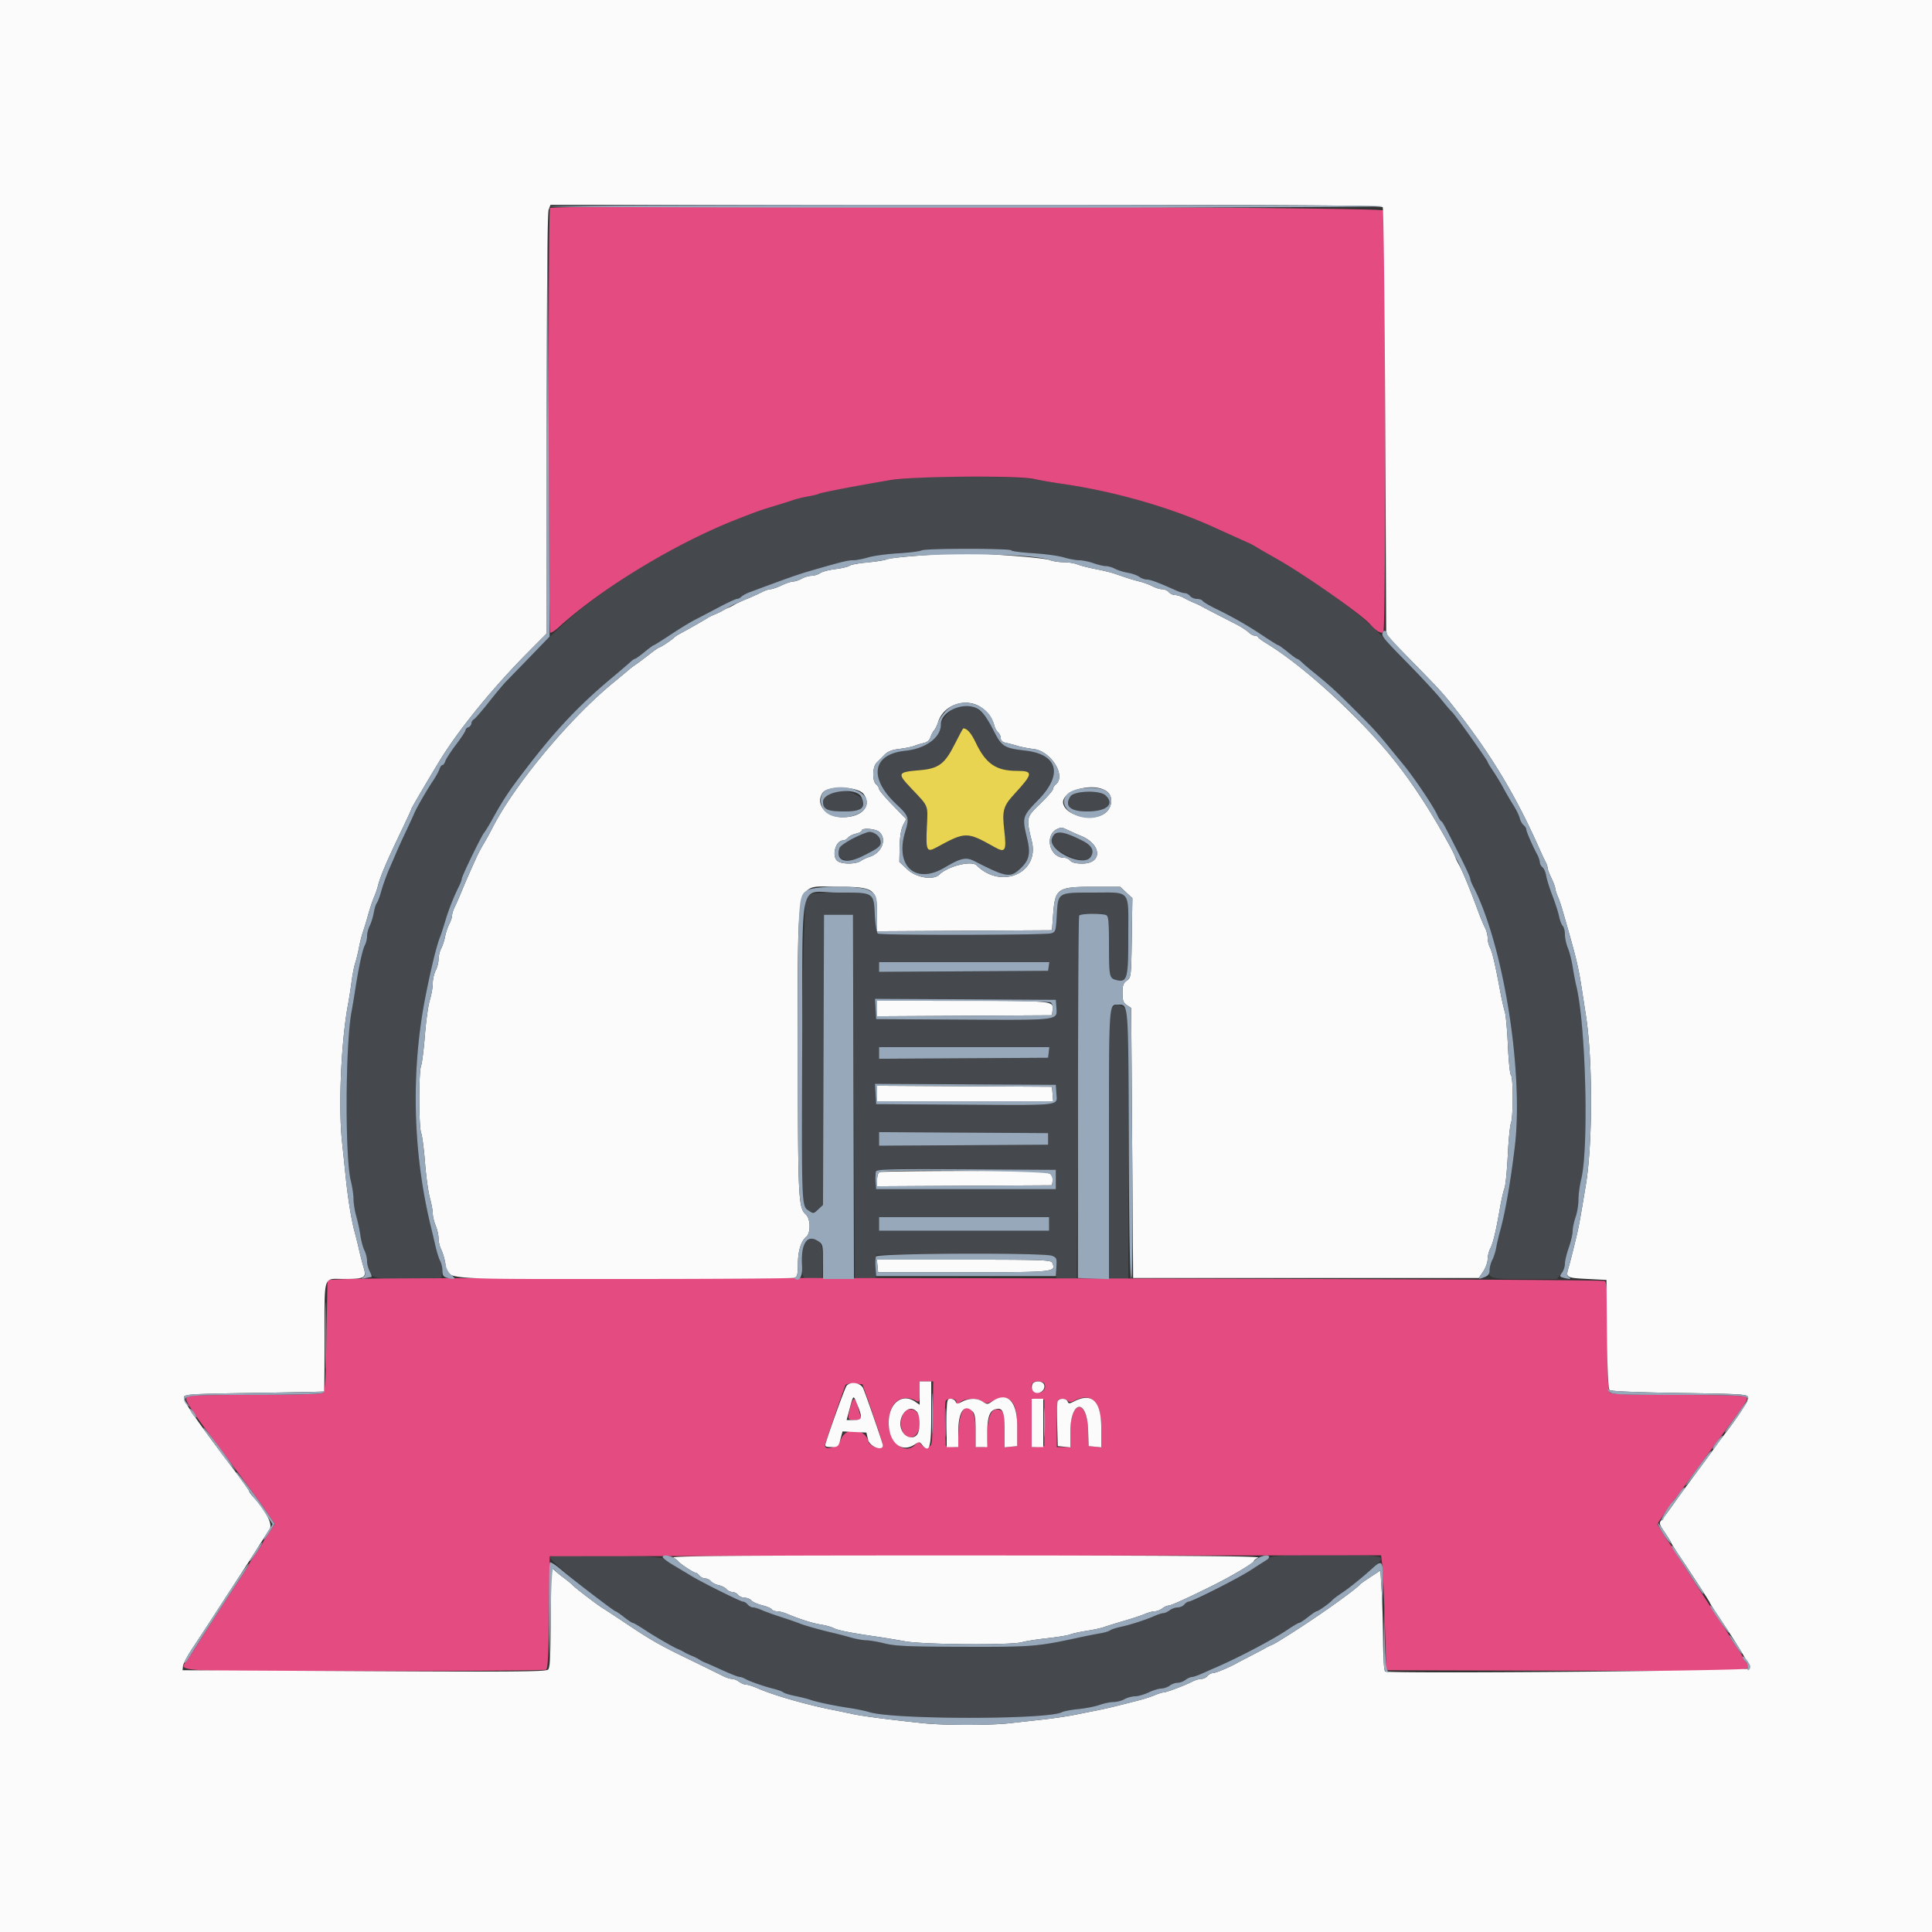
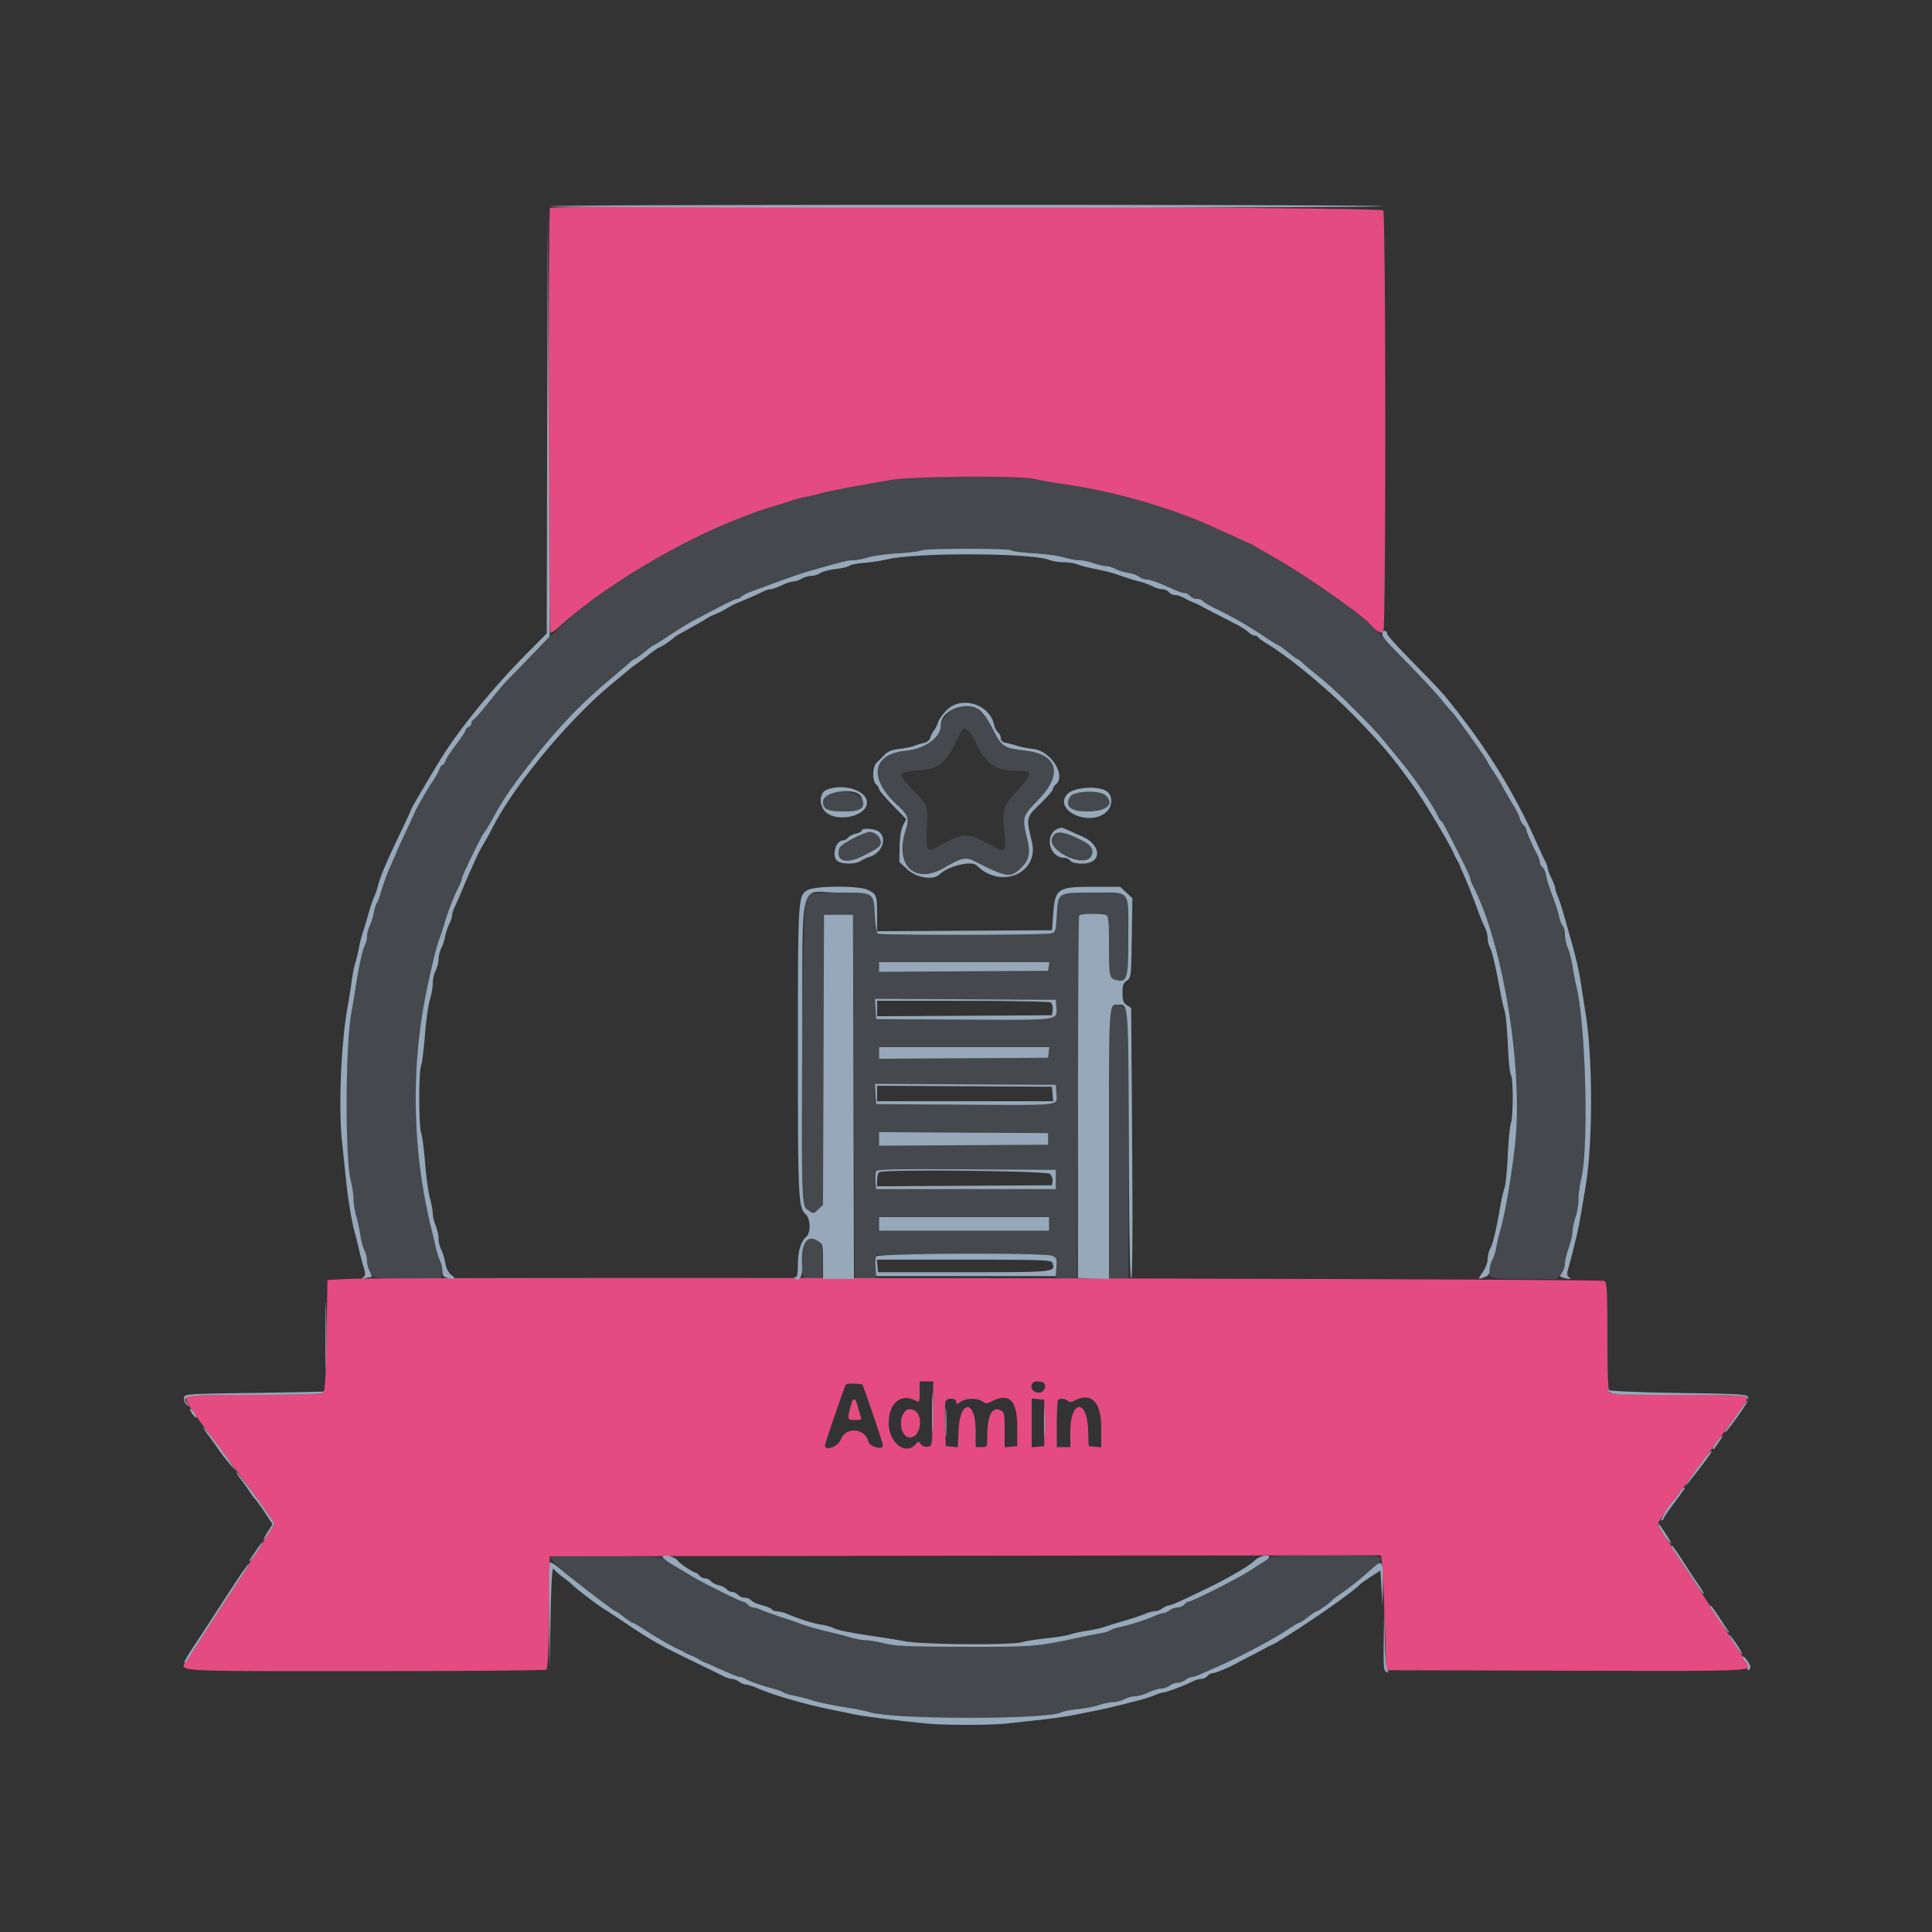
<svg xmlns="http://www.w3.org/2000/svg" data-bbox="0 0 400 400" viewBox="0 0 400 400" height="400" width="400" data-type="color">
  <rect x="0" y="0" width="400" height="400" fill="#333333" stroke="none" />
  <g>
    <path fill-rule="evenodd" fill="#45484c" d="M191.8 98.803c-3.08.146-7.49.573-9.8.949-5.071.826-12.027 2.217-12.476 2.495-.18.111-1.181.352-2.225.536-1.044.184-2.439.524-3.099.756-.66.232-2.46.801-4 1.264-2.759.83-3.443 1.074-7.8 2.782-11.043 4.33-22.285 10.812-32.172 18.551-4.755 3.722-14.832 13.936-19.172 19.433-1.316 1.667-2.632 3.175-2.925 3.351-.292.176-.531.581-.531.9 0 .319-.186.58-.413.58-.226 0-.528.302-.67.672-.142.369-1.11 1.798-2.152 3.175-1.043 1.377-2.013 2.874-2.157 3.328-.144.454-.418.825-.608.825s-.466.377-.612.838c-.146.46-.768 1.585-1.383 2.5-1.231 1.832-3.47 5.721-3.835 6.662-.128.33-.873 1.95-1.654 3.6-.782 1.65-1.685 3.63-2.009 4.4-.323.77-.907 2.12-1.298 3-.769 1.733-1.439 3.598-2.083 5.8-.225.77-.554 1.58-.732 1.8-.177.22-.453 1.12-.612 2-.159.88-.535 2.086-.835 2.68-.301.594-.547 1.551-.547 2.126 0 .576-.209 1.438-.466 1.916-.481.9-1.274 4.556-1.968 9.078-.219 1.43-.581 3.59-.804 4.8-1.258 6.828-1.346 30.043-.131 34.858.313 1.241.569 2.964.569 3.827s.258 2.457.573 3.542c.315 1.085.698 2.873.852 3.973.153 1.1.501 2.45.772 3 .271.55.592 1.779.714 2.731.41 3.21.658 3.303 8.459 3.178l6.83-.109.124-1.282c.068-.704-.098-1.694-.369-2.2-.271-.505-.72-1.908-.997-3.118s-.681-2.92-.897-3.8c-3.851-15.693-4.23-32.749-1.074-48.4 1.163-5.77 2.223-10.065 2.912-11.8.219-.55.719-2.08 1.112-3.4a45.86 45.86 0 0 1 2.827-7.132c.309-.623.562-1.309.562-1.525 0-.522 4.005-8.778 4.63-9.543.269-.33 1.003-1.525 1.63-2.656 5.592-10.085 14.897-21.119 24.746-29.344 1.712-1.43 3.446-2.915 3.854-3.3.407-.385.856-.7.999-.7.142 0 1.027-.63 1.967-1.4.94-.77 1.793-1.4 1.897-1.4.103 0 1.692-.995 3.531-2.212 1.838-1.216 4.063-2.578 4.944-3.026.881-.448 3.108-1.613 4.95-2.588 1.841-.976 3.56-1.774 3.82-1.774.259 0 .682-.21.939-.467.257-.257 1.058-.686 1.78-.954 9.483-3.516 9.965-3.681 14.513-4.979 4.838-1.381 5.767-1.6 6.774-1.6.606 0 2.031-.265 3.164-.589 4.403-1.258 27.692-2.402 29.66-1.456.441.212 2.645.497 4.898.633 2.254.137 4.954.508 6 .826 1.047.317 2.466.579 3.154.582.687.002 2.015.274 2.95.604.935.33 2.083.601 2.55.602.468.002 1.33.254 1.917.56.587.306 1.786.678 2.663.826.878.149 1.928.521 2.333.828.405.307 1.119.564 1.586.571.768.012 2.409.625 6.011 2.246.694.312 1.527.567 1.851.567.325 0 .815.27 1.089.6.274.33.915.6 1.425.6s1.044.187 1.185.416c.142.23 1.367.958 2.724 1.62 3.678 1.795 6.53 3.427 9.8 5.608 1.613 1.076 3.034 1.956 3.158 1.956.124 0 .994.63 1.934 1.4.94.77 1.813 1.4 1.941 1.4.128 0 .563.315.966.7.403.385 1.39 1.24 2.193 1.9l2.921 2.4c1.624 1.334 8.984 8.597 10.567 10.427.558.645 1.866 2.22 2.908 3.499a489.992 489.992 0 0 0 2.293 2.8c2.225 2.647 6.336 8.743 7.193 10.666.243.545.583 1.085.755 1.2.354.235.541.58 3.737 6.899 1.265 2.502 2.3 4.75 2.3 4.996 0 .247.265.958.589 1.581 6.269 12.041 10.495 38.422 8.64 53.932-.892 7.468-2.03 13.93-3.076 17.475-.304 1.031-.561 2.201-.571 2.6-.009.399-.293 1.445-.631 2.325-1.964 5.121-2.12 5 6.453 5h6.538l.829-1.054c.456-.58.829-1.531.829-2.114s.36-2.084.8-3.336c.44-1.252.8-2.798.8-3.436 0-.638.27-1.925.6-2.86.33-.935.6-2.563.6-3.618 0-1.055.257-2.967.572-4.25 1.589-6.48.952-31.871-1.001-39.932-.214-.88-.559-2.689-.767-4.02-.208-1.331-.654-3.081-.991-3.887-.337-.807-.613-2.067-.613-2.8 0-.733-.202-1.535-.448-1.781s-.59-1.137-.764-1.98c-.174-.843-.801-2.792-1.392-4.332-.592-1.54-1.167-3.379-1.278-4.086-.111-.707-.453-1.494-.76-1.749-.307-.255-.558-.728-.558-1.052 0-.324-.256-1.067-.569-1.651-1.001-1.869-2.231-4.701-2.231-5.139 0-.234-.252-.634-.561-.89-.308-.256-.675-.923-.816-1.483-.14-.559-.732-1.767-1.316-2.683a65.071 65.071 0 0 1-2.024-3.467 49.292 49.292 0 0 0-2.124-3.52c-.637-.946-1.159-1.803-1.159-1.904 0-.341-6.754-9.82-7.394-10.376-.253-.22-1.252-1.39-2.22-2.6-1.526-1.908-3.657-4.172-13.209-14.035-3.683-3.804-13.437-10.871-20.577-14.909-2.2-1.244-4.27-2.441-4.6-2.66-.33-.219-.96-.556-1.4-.75-.44-.193-2.06-.922-3.6-1.62l-4-1.81c-8.795-3.974-20.342-7.281-30.673-8.784-2.129-.31-4.829-.746-6-.968-2.809-.534-15.494-.794-22.527-.461m5.8 47.775c-1.074.587-2.8 2.704-2.8 3.435 0 2.677-3.142 4.995-7.358 5.427-6.837.7-7.666 5.591-1.873 11.052 2.63 2.479 2.73 2.794 1.835 5.744-2.142 7.063 2.116 10.949 8.12 7.409 3.41-2.011 4.471-2.251 6.154-1.392 6.669 3.402 7.465 3.535 9.558 1.594 1.855-1.72 2.174-3.119 1.423-6.23-1.069-4.429-1.023-4.585 2.315-8.016 5.112-5.252 4.068-9.381-2.574-10.178-4.612-.554-4.982-.793-6.807-4.392-2.346-4.627-4.984-6.096-7.993-4.453m2.593 4.475c.362.138 1.183 1.353 1.824 2.7 2.096 4.397 4.22 5.847 8.567 5.847 3.398 0 3.332.563-.563 4.789-2.323 2.519-2.57 3.423-2.086 7.611.479 4.141.205 4.626-1.935 3.429-5.869-3.285-6.046-3.285-12.124.026-2.003 1.09-2.204.671-1.984-4.125.221-4.825.471-4.198-3.246-8.13-2.967-3.138-2.868-3.344 1.803-3.741 3.838-.326 5.144-1.283 7.136-5.23.952-1.886 1.78-3.429 1.84-3.429.06 0 .406.114.768.253M171.1 164.432c-.97.565-.922 2.621.074 3.154 1.261.675 6.261.522 6.997-.215 2.352-2.351-3.735-4.882-7.071-2.939m50.512.468c-1.276 1.981-.033 3.1 3.446 3.1 4.082 0 5.818-1.521 3.811-3.338-1.227-1.11-6.499-.937-7.257.238m-42.012 7.414c-2.31.742-5.58 2.592-5.798 3.28-1.069 3.369 3.415 3.313 7.957-.099 1.482-1.114-.321-3.771-2.159-3.181m39.306.204c-2.306 1.029-1.443 2.933 2.095 4.623 3.76 1.796 6.364 1.01 5.014-1.513-.81-1.514-5.797-3.695-7.109-3.11m-51.93 12.85c-.777.568-1.496 59.333-.774 63.335.371 2.055 1.94 2.879 3.21 1.685l.983-.923.102-30.032.103-30.033h6l.2 37.6.2 37.6h4.317l.042-2.4.041-2.4 17.663-.104c20.459-.121 19.845-.208 19.683 2.805l-.113 2.099 2.084.121c1.145.066 2.125.066 2.176 0 .051-.067.186-17.041.3-37.721l.207-37.6 2.179-.124c4.217-.239 4.02-.554 4.027 6.432.007 6.443.087 6.834 1.468 7.183 2.313.584 2.526-.184 2.526-9.1 0-9.803.659-8.991-7.297-8.991-7.324 0-7.235-.055-7.503 4.65-.19 3.337-.251 3.531-1.2 3.794-1.352.374-35.282.421-35.848.05-.25-.164-.53-1.867-.632-3.849-.147-2.871-.326-3.66-.928-4.1-1.084-.793-12.126-.774-13.216.023m50.152 14.732-.128.9-17.5.104-17.5.104V199.2h35.256l-.128.9m1.594 8.574c.189 2.604.649 2.547-19.403 2.43L181.4 211l-.121-2.104-.121-2.104 18.721.104L218.6 207l.122 1.674m11.507-.045c-.56.559-.629 3.686-.629 28.4V264.8h4v-55.555l-.889-.622c-1.123-.787-1.692-.785-2.482.006m-13.102 9.271L217 219l-17.5.104-17.5.104V216.8h35.253l-.126 1.1m1.594 8.587c.161 2.495 1.397 2.355-19.521 2.224l-17.8-.111-.121-2.104-.121-2.104 18.721.104 18.721.104.121 1.887M217 235.8v1.2l-17.5.104-17.5.104v-2.816l17.5.104 17.5.104v1.2m1.6 8.4v2h-37.2l-.127-1.542c-.235-2.87-1.653-2.677 18.816-2.562l18.511.104v2m-1.4 9.2v1.4H182V252h35.2v1.4m-50.202 3.552c-.818.598-1.334 4.855-.831 6.859.239.951.407 1.022 2.146.91l1.887-.121.118-3.4c.148-4.245-1.114-5.861-3.32-4.248m-53.176 65.413c-.326.527 12.667 11.235 13.633 11.235.126 0 .912.54 1.745 1.2.833.66 1.651 1.2 1.816 1.2.166 0 1.22.609 2.343 1.353 2.22 1.472 6.082 3.707 7.041 4.075.33.126.87.397 1.2.602.33.204 1.05.551 1.6.771.55.219 1.27.58 1.6.801.33.222.87.503 1.2.626.33.123 1.14.471 1.8.773 3.175 1.456 4.994 2.199 5.383 2.199.236 0 .74.179 1.122.397.906.518 3.876 1.554 5.879 2.051.872.217 1.772.549 2 .738.229.189 1.316.521 2.416.739 1.1.218 2.54.581 3.2.807 1.45.497 4.682 1.172 8.2 1.712 1.43.22 3.224.595 3.987.835 4.962 1.559 36.843 1.574 39.858.019.415-.215 1.958-.508 3.429-.652 1.47-.145 3.428-.529 4.35-.854.922-.326 2.239-.598 2.926-.606.688-.008 1.7-.272 2.25-.586.55-.314 1.54-.584 2.2-.599.66-.016 1.92-.376 2.8-.801.88-.425 2.05-.785 2.6-.799.55-.015 1.349-.291 1.776-.614.428-.323 1.158-.587 1.624-.587.466 0 1.196-.264 1.624-.587.427-.323 1.019-.593 1.316-.6.296-.007 1.196-.307 2-.666a483.93 483.93 0 0 1 3.26-1.439c4.717-2.059 11.685-5.743 14.629-7.735 1.116-.755 2.17-1.373 2.343-1.373.172 0 .995-.54 1.828-1.2.833-.66 1.632-1.2 1.774-1.2.326 0 2.682-1.649 3.221-2.254.223-.25 1.354-1.11 2.515-1.91 1.16-.801 2.438-1.766 2.839-2.146.401-.379 1.657-1.476 2.79-2.438 3.414-2.895 3.553-2.852-9.155-2.852-10.369 0-11.298.057-12.3.759-4.358 3.054-15.08 8.841-16.38 8.841-.223 0-.63.27-.904.6-.274.33-.892.6-1.373.6s-1.223.264-1.651.587c-.427.323-1.019.593-1.316.6-.296.007-1.106.264-1.8.57-1.864.824-5.022 1.844-7.017 2.267-.967.205-1.957.53-2.2.722-.244.193-1.163.47-2.043.617-.88.147-2.77.521-4.2.83-8.94 1.933-9.676 1.993-24 1.961-11.396-.024-14.253-.144-16.4-.686-1.43-.361-3.164-.659-3.854-.662-.69-.003-2.13-.261-3.2-.574a78.007 78.007 0 0 0-3.746-.976c-2.445-.556-6.025-1.572-7-1.988-.44-.187-2.06-.746-3.6-1.242-1.54-.497-3.367-1.155-4.06-1.464-.694-.309-1.527-.562-1.851-.562-.325 0-.815-.27-1.089-.6-.274-.33-.724-.6-1-.6-1.148 0-12.465-6.14-16.284-8.835-1.19-.84-23.193-1.212-23.694-.4" data-color="1" />
    <path fill-rule="evenodd" fill="#e44b80" d="M113.867 43.067c-.391.39-.327 87.649.064 87.891.183.112.948-.358 1.7-1.046 8.872-8.107 24.129-17.371 36.769-22.327 4.357-1.708 5.041-1.952 7.8-2.782 1.54-.463 3.34-1.032 4-1.264.66-.232 2.055-.572 3.099-.756 1.044-.184 2.055-.431 2.245-.549.398-.246 8.679-1.832 14.856-2.845 4.989-.819 26.414-.974 29.722-.216 1.058.242 3.758.706 6 1.031 10.522 1.525 22.003 4.802 30.878 8.812l4 1.81c1.54.698 3.16 1.427 3.6 1.62.44.194 1.07.531 1.4.75.33.219 2.4 1.416 4.6 2.66 5.545 3.136 17.207 11.308 19.003 13.317 1.378 1.539 2.465 2.165 2.812 1.617.538-.851.51-86.21-.029-87.216-.42-.785-171.738-1.289-172.519-.507M72 264.8l-4.2.2-.2 11.515c-.168 9.649-.297 11.576-.8 11.894-.347.219-6.382.381-14.313.385-11.452.005-13.748.099-13.929.572-.242.631.954 2.463 6.106 9.35 7.446 9.954 9.214 12.36 10.697 14.556l1.533 2.272-1.247 1.848c-.686 1.016-1.247 1.931-1.247 2.032 0 .101-.63 1.081-1.4 2.176-.77 1.095-1.4 2.078-1.4 2.183 0 .106-.698 1.233-1.551 2.504-1.765 2.633-5.815 8.882-8.626 13.313-1.047 1.65-2.26 3.507-2.696 4.127-1.688 2.404-3.803 2.274 36.76 2.267 20.412-.003 37.329-.143 37.592-.311.35-.222.512-3.44.6-11.894l.121-11.589 86.071-.099 86.072-.099.242 2.099c.133 1.154.371 6.509.529 11.899l.286 9.8 37.312.102c40.216.11 38.965.172 37.137-1.848-.357-.395-.649-.84-.649-.99 0-.15-.63-1.169-1.4-2.264-.77-1.095-1.4-2.076-1.4-2.18 0-.103-.88-1.5-1.956-3.104-1.751-2.609-4.17-6.337-8.901-13.716-.847-1.32-1.681-2.58-1.854-2.8-.173-.22-.736-1.087-1.25-1.926l-.936-1.526 1.543-2.274c.849-1.251 1.642-2.364 1.764-2.474.121-.11 1.532-2 3.135-4.2a1166.16 1166.16 0 0 1 7.122-9.695c5.341-7.22 5.309-7.169 4.826-7.652-.32-.32-4.472-.453-14.093-.453-10.076 0-13.765-.125-14.12-.48-.35-.35-.48-3.474-.48-11.551 0-9.213-.098-11.152-.583-11.555-.59-.489-250.296-.886-260.217-.414m121.11 27.9c-.11 6.676-.113 6.7-1.042 6.832-.536.076-1.141-.152-1.421-.536-.446-.609-.536-.612-1.017-.032-2.081 2.508-5.63-.243-5.63-4.364 0-4.147 2.555-6.229 5.626-4.586.722.386.774.265.774-1.8V286h2.819l-.109 6.7m23.092-6.296c.555.897-.245 2.046-1.336 1.919-1.696-.196-1.802-2.323-.116-2.323.661 0 1.315.182 1.452.404m-36.513 3.396c1.614 4.56 3.111 9.125 3.111 9.489 0 .977-2.726.26-2.989-.787-.711-2.833-4.652-3.18-5.704-.502-.6 1.529-3.307 2.53-3.307 1.223 0-.288 2.842-8.64 4.201-12.346.127-.347.76-.482 1.873-.4l1.682.123 1.133 3.2m-3.642 1.577c-.637 2.534-.604 2.623.996 2.623 1.09 0 1.389-.14 1.222-.575-.121-.316-.418-1.306-.658-2.2-.565-2.098-1.004-2.055-1.56.152M198 290.223c0 .563.084.563.889 0 1.107-.776 3.506-.808 4.527-.061.661.484.922.484 1.857 0 3.639-1.882 5.327-.265 5.327 5.102v4.136l-1.3.125-1.3.126v-3.612c0-3.156-.097-3.663-.771-4.023-1.786-.956-2.823.983-2.827 5.284-.002 2.288-.008 2.3-1.202 2.3H202v-3.371c0-6.528-3.274-6.564-3.542-.039l-.142 3.454-1.258-.122-1.258-.122-.114-4.374c-.063-2.406-.024-4.611.087-4.9.292-.761 2.227-.677 2.227.097m18.2 4.377v4.8l-1.3.125-1.3.126v-10.102l1.3.126 1.3.125v4.8m4.877-4.563c.316.316.663.316 1.254 0 3.567-1.909 5.669.157 5.669 5.57v4.044l-1.3-.126-1.3-.125-.117-3.38c-.227-6.505-3.683-6.148-3.683.38v3.2h-2.8v-4.733c0-2.604.12-4.854.267-5 .41-.411 1.523-.317 2.01.17m-33.317 1.872c-1.953 1.291-1.443 5.691.66 5.691 2.366 0 2.875-5.035.58-5.737-.44-.135-.998-.114-1.24.046" data-color="2" />
-     <path fill-rule="evenodd" fill="#fbfbfb" d="M0 200v200h400V0H0v200M286.276 42.9c.178.275.414 20.318.524 44.54l.2 44.04 5.049 5.16c6.447 6.588 6.757 6.931 9.74 10.76 7.052 9.054 12.134 17.535 16.777 28 .586 1.32 1.238 2.713 1.45 3.095.211.382.39.922.398 1.2.007.278.361 1.225.786 2.105.425.88.779 1.819.786 2.086.008.268.262 1.078.565 1.8.527 1.256.8 2.151 2.589 8.514 1.282 4.557 1.745 6.608 2.3 10.2.289 1.87.694 4.48.9 5.8 1.434 9.177 1.425 26.496-.019 35.2-1.08 6.517-1.446 8.545-1.84 10.2-.753 3.168-1.309 5.36-1.753 6.914-.572 2.004-.485 2.054 4.003 2.286l3.869.2.106 11.186c.067 7.016.261 11.341.52 11.6.261.262 5.6.488 14.488.614 12.877.183 14.087.258 14.207.885.126.652-1.985 3.951-5.091 7.959-.787 1.015-1.7 2.252-2.03 2.75-.33.498-1.86 2.594-3.4 4.657-1.54 2.063-3.7 5.021-4.8 6.573-1.1 1.552-2.225 3.069-2.5 3.371-.686.751-.662.849.7 2.867.66.978 1.2 1.853 1.2 1.945 0 .093.696 1.209 1.547 2.48 3.495 5.225 6.453 9.775 6.453 9.927 0 .088.699 1.202 1.552 2.473 4.536 6.756 6.877 10.661 6.688 11.154-.193.502-73.974 1.115-75.44.626-.241-.081-.419-2.626-.449-6.4-.027-3.447-.162-8.122-.3-10.39l-.251-4.123-2 1.308c-1.1.72-2.09 1.415-2.2 1.545-.976 1.152-8.677 6.629-14.4 10.241-2.919 1.842-3.369 2.108-4 2.365-.33.135-.87.403-1.2.598-.33.194-1.68.909-3 1.589-1.32.68-2.67 1.387-3 1.571-1.579.88-4.351 2.029-4.895 2.029-.334 0-.831.27-1.105.6-.274.33-.853.6-1.287.6-.434 0-1.267.248-1.851.551-1.514.786-5.389 2.249-5.956 2.249-.263 0-1.07.249-1.792.554-.723.305-2.124.764-3.114 1.021-4.588 1.192-6.75 1.716-8.6 2.085-1.1.219-3.26.652-4.8.962-1.54.309-4.51.751-6.6.981l-7 .776c-4.084.456-13.402.455-17.8-.002-6.752-.702-12.667-1.468-14.614-1.892a238.485 238.485 0 0 0-3.986-.829c-5.653-1.116-12.376-3.045-15.711-4.506-.941-.413-2.021-.756-2.4-.763-.379-.007-1.038-.277-1.465-.6-.428-.323-1.088-.587-1.468-.587-.38 0-1.201-.262-1.824-.581-.622-.32-3.382-1.674-6.132-3.01-7.418-3.603-8.449-4.19-14.728-8.385-1.83-1.223-3.634-2.404-4.009-2.624-.993-.582-5.794-4.245-6.263-4.778-.22-.25-1.12-.987-2-1.638-.88-.651-1.819-1.454-2.087-1.784-.386-.475-.49 1.577-.5 9.871-.01 8.132-.131 10.59-.541 11-.434.434-7.29.493-38.1.329l-37.572-.2.091-.874c.05-.481.968-2.191 2.041-3.8a663.853 663.853 0 0 0 4.277-6.526c1.279-1.98 3.44-5.31 4.803-7.4a779.69 779.69 0 0 0 6.853-10.709c.591-.95-.85-3.734-3.358-6.487-.499-.548-.907-1.112-.907-1.253 0-.142-1.575-2.344-3.5-4.894-7.785-10.313-10.172-13.79-10.017-14.593.115-.599 1.535-.685 14.522-.877 7.917-.117 14.44-.252 14.495-.3.055-.048.1-5.022.1-11.054 0-13.367-.366-12.231 3.943-12.239 4.448-.008 4.794-.215 4.12-2.472a61.486 61.486 0 0 1-.911-3.522c-.219-.99-.644-2.7-.944-3.8-.635-2.321-1.355-6.722-1.8-11l-.812-7.8c-.753-7.237-.158-20.683 1.25-28.2.227-1.21.565-3.37.751-4.8.187-1.43.521-3.14.743-3.8.222-.66.575-2.1.783-3.2.209-1.1.571-2.54.803-3.2.233-.66.725-2.28 1.094-3.6.369-1.32.908-2.94 1.198-3.6.29-.66.64-1.65.778-2.2.535-2.137 1.705-4.912 4.759-11.288 1.235-2.579 2.245-4.778 2.245-4.887 0-.177 4.875-8.431 6.4-10.837 3.978-6.275 10.779-14.543 17.7-21.519l3.9-3.93V87.795c0-27.194.145-43.725.39-44.369l.39-1.026h85.986c68.35 0 86.053.103 86.31.5m-95.085 72.073c-3.855.257-7.258.621-7.562.809-.303.188-2.063.479-3.91.647-1.848.169-3.575.484-3.839.7-.264.217-1.56.526-2.88.686-1.32.161-2.755.539-3.189.839-.434.3-1.244.552-1.8.56-.556.008-1.461.272-2.011.586-.55.314-1.36.584-1.8.599-.44.016-1.52.376-2.4.801-.88.425-1.9.779-2.268.786-.367.008-1.177.282-1.8.609-.622.327-2.032.963-3.132 1.413-1.1.451-2.27.994-2.6 1.208-.33.214-.87.491-1.2.615-.33.125-.87.394-1.2.599-.33.204-1.05.551-1.6.771-.55.219-1.27.577-1.6.795-.636.421-3.801 2.225-5.554 3.166-.575.309-1.136.669-1.246.8-.35.417-2.757 2.038-3.027 2.038-.142 0-1.118.675-2.169 1.5s-2.314 1.77-2.806 2.1c-.493.33-1.099.784-1.347 1.009-.248.225-1.801 1.52-3.451 2.878-9.005 7.412-20.308 21.009-24.808 29.841a69.835 69.835 0 0 1-1.801 3.272c-.522.88-1.138 2.014-1.368 2.52-1.515 3.332-2.402 5.354-3.192 7.28-.497 1.21-1.157 2.71-1.467 3.332-.31.623-.565 1.433-.566 1.8-.002.368-.265 1.171-.586 1.785-.32.614-.704 1.767-.853 2.563-.15.795-.515 1.912-.813 2.483-.298.57-.543 1.577-.546 2.237-.003.66-.274 1.716-.602 2.346-.329.63-.598 1.816-.598 2.636 0 .82-.272 2.374-.605 3.454-.333 1.08-.792 4.361-1.02 7.29-.228 2.93-.586 5.776-.795 6.326-.507 1.334-.488 12.611.023 13.957.222.583.581 3.34.797 6.126.216 2.786.665 6.049.997 7.252.331 1.203.603 2.666.603 3.251 0 .586.27 1.711.6 2.5.33.79.6 1.991.6 2.669 0 .678.249 1.719.553 2.313.304.594.679 1.844.835 2.778.593 3.57-2.414 3.302 37.033 3.302 19.093 0 34.998-.109 35.346-.243.486-.186.633-.838.633-2.813 0-2.705.632-4.776 1.738-5.693.95-.788.888-3.722-.097-4.614-1.556-1.408-1.641-3.165-1.641-33.868 0-37.001-.737-33.969 8.252-33.969 7.509 0 8.133.437 8.142 5.704l.006 3.504 18.1-.104 18.1-.104.239-3.2c.412-5.501.849-5.8 8.48-5.8h5.396l1.266 1.182 1.265 1.182-.123 8.211c-.12 7.994-.147 8.228-1.023 8.841-.722.505-.9 1.011-.9 2.558 0 1.556.174 2.044.9 2.526l.9.597.2 27.952.2 27.951h71.568l.916-1.359c.504-.748.916-1.89.916-2.538 0-.649.25-1.657.556-2.241.583-1.115 1.144-3.468 2.016-8.462.289-1.65.702-3.45.919-4 .218-.55.519-3.575.671-6.723.152-3.148.447-6.175.657-6.726.494-1.3.496-9.475.003-9.971-.208-.209-.493-2.99-.632-6.18-.14-3.19-.432-6.34-.649-7-.217-.66-.643-2.55-.947-4.2-.986-5.352-1.65-8.183-2.127-9.074-.257-.48-.467-1.352-.467-1.938 0-.586-.248-1.542-.551-2.126-.303-.584-.95-2.142-1.437-3.462-1.795-4.864-3.251-8.366-4.073-9.8-.189-.33-.433-.825-.542-1.1-.477-1.209-.698-1.645-2.107-4.167-4.128-7.387-8.304-13.521-12.604-18.515-7.3-8.477-17.613-17.667-24.486-21.818-.88-.531-1.66-1.109-1.733-1.283-.074-.174-.389-.317-.7-.317-.312 0-.887-.315-1.279-.7-.391-.385-1.516-1.116-2.5-1.624-.983-.508-2.868-1.477-4.188-2.153-1.32-.676-2.67-1.385-3-1.577-.33-.191-1.05-.529-1.6-.75-.55-.221-1.478-.67-2.062-.999-.584-.328-1.417-.597-1.851-.597-.434 0-1.013-.27-1.287-.6-.274-.33-.881-.601-1.349-.602-.468-.002-1.379-.278-2.025-.615-.645-.337-1.815-.77-2.6-.962a42.33 42.33 0 0 1-2.826-.823l-2.6-.878c-.66-.222-2.37-.631-3.8-.908-1.43-.277-3.107-.709-3.726-.958-.619-.25-1.913-.454-2.874-.454-.961 0-2.255-.202-2.874-.449-.619-.247-4.726-.689-9.126-.982-9.112-.607-7.822-.608-17.009.004m12.848 32.269c.834.903 1.628 2.151 1.764 2.773.137.621.507 1.344.823 1.606.316.262.574.811.574 1.22 0 .491.374.819 1.1.965.605.122 1.672.402 2.371.623.699.221 2.192.511 3.318.644 3.594.426 6.796 5.514 4.611 7.327-.33.274-.6.714-.6.979 0 .264-1.185 1.625-2.634 3.024-2.927 2.826-2.937 2.872-1.732 7.819 1.593 6.541-6.363 9.996-11.414 4.957-1.07-1.067-5.925.127-7.749 1.905-1.239 1.21-4.767.643-6.586-1.059l-1.685-1.575.063-3.173c.041-2.038.296-3.624.713-4.431l.651-1.258-2.814-2.886c-1.547-1.588-2.813-3.093-2.813-3.345 0-.253-.27-.683-.6-.957-.85-.706-.785-3.644.1-4.498a96.873 96.873 0 0 0 1.638-1.638c.662-.681 1.567-1.037 3.085-1.215 1.181-.139 2.559-.419 3.062-.623a14.276 14.276 0 0 1 1.988-.599c.646-.138 1.183-.587 1.348-1.128.15-.494.501-1.169.779-1.499.278-.33.636-1.05.796-1.6 1.211-4.165 6.913-5.531 9.843-2.358m-25.227 17.175c1.752 2.46-.346 4.779-4.328 4.782-3.499.002-5.74-2.701-4.178-5.039 1.036-1.551 7.354-1.361 8.506.257m50.299-.594c1.421.995 1.236 3.37-.354 4.546-2.443 1.806-7.932.597-8.606-1.895-.72-2.66 6.077-4.671 8.96-2.651m-7.511 8.273c.77.359 1.67.756 2 .883 4.49 1.72 4.8 5.821.44 5.821-1.238 0-2.123-.217-2.44-.6-.274-.33-.822-.6-1.218-.6-3.261 0-4.247-5.081-1.182-6.094.696-.23.588-.256 2.4.59m-39.531.166c1.64 1.485.476 4.383-2.069 5.146-.55.165-1.355.546-1.789.846-.932.645-3.54.719-4.637.132-1.5-.803-.678-4.386 1.006-4.386.287 0 .737-.258.999-.574.262-.316 1.004-.69 1.649-.832.644-.142 1.172-.423 1.172-.626 0-.633 2.9-.401 3.669.294m-.469 36.542v1.604l18.1-.104 18.1-.104.132-1.157c.207-1.816.06-1.83-18.632-1.837l-17.7-.006v1.604m0 17.592V228h36.448l-.124-1.5-.124-1.5-18.1-.104-18.1-.104v1.604m.5 16.269c-.275.111-.5.819-.5 1.572v1.371l18.1-.104 18.1-.104.121-.85c.306-2.146.251-2.153-18.25-2.118-9.389.017-17.296.122-17.571.233m-.425 19.435.125 1.3h17.756c19.01 0 19.065-.006 18.32-1.946-.227-.592-1.958-.654-18.289-.654h-18.038l.126 1.3m8.725 26.323v2.422l-.889-.622c-2.714-1.901-5.511.289-5.511 4.316 0 4.189 2.708 6.402 5.468 4.468.748-.523.904-.523 1.338 0 1.656 1.995 1.994.941 1.994-6.207V286h-2.4v2.423m23.345-1.823c-.35.912.14 1.8.993 1.8.992 0 1.744-.922 1.426-1.749-.314-.818-2.111-.855-2.419-.051m-38.462.3c-.332.4-3.431 8.922-4.364 12-.175.576.042.7 1.219.7 1.334 0 1.461-.11 1.867-1.619l.436-1.618 2.466.118 2.466.119.353 1.5c.334 1.418 3.074 2.442 3.074 1.148 0-.342-3.175-9.534-4.058-11.748-.483-1.21-2.642-1.585-3.459-.6m2.084 3.6c1.268 3.131 1.213 3.5-.518 3.5h-1.565l.643-2.4c.749-2.797.752-2.799 1.44-1.1M196 294.6v5h2.4v-3.111c0-4.21 1.241-5.99 2.971-4.26.472.472.629 1.468.629 4v3.371h2.4v-2.774c0-3.27.441-4.658 1.596-5.025 1.58-.501 2.004.403 2.004 4.273v3.577l1.3-.126 1.3-.125v-4.135c0-5.294-2.102-7.29-5.311-5.042-.805.563-.973.563-1.778 0-1.118-.784-2.815-.797-4.292-.033-1.006.52-1.168.52-1.367 0-.125-.324-.593-.59-1.039-.59-.774 0-.813.241-.813 5m17.6 0v5h2.4v-10h-2.4v5m5.373-4.474c-.111.289-.15 2.494-.087 4.9L219 299.4l1.3.125 1.3.126v-3.137c0-6.661 3.452-7.124 3.683-.494l.117 3.38 1.3.125 1.3.126v-4.044c0-5.534-1.936-7.392-5.672-5.443-.919.48-1.103.479-1.287-.002-.273-.71-1.799-.737-2.068-.036m-29.202 2.103c.717.716.844 3.423.215 4.597-.596 1.114-2.228.988-3.028-.234-1.643-2.507.832-6.345 2.813-4.363M139.4 322.478c.44.249.894.593 1.009.764.31.461 3.174 2.358 3.56 2.358.183 0 .557.27.831.6.274.33.814.6 1.2.6s.917.258 1.179.574c.262.316.991.688 1.621.826s1.359.51 1.621.826c.262.316.793.574 1.179.574s.926.27 1.2.6c.274.33.904.6 1.4.6.496 0 1.11.25 1.363.556.254.305 1.255.755 2.225.999.971.245 1.876.625 2.012.845.136.22.614.4 1.063.4.449 0 1.383.238 2.077.53 2.621 1.102 5.322 1.956 7.06 2.231.99.157 2.16.483 2.6.723.806.442 3.643 1.005 8.8 1.748 1.54.222 4.24.666 6 .986 3.787.689 21.978.822 24.203.177.768-.223 3.107-.59 5.197-.815 2.09-.225 4.25-.582 4.8-.793.55-.212 2.08-.546 3.4-.742 1.32-.197 2.94-.551 3.6-.786.66-.236 2.55-.821 4.2-1.301 1.65-.479 3.567-1.115 4.26-1.414.694-.299 1.604-.544 2.024-.544.42 0 1.112-.264 1.54-.587.427-.323 1.024-.593 1.327-.6.549-.013 4.128-1.642 9.449-4.302 3.74-1.869 8.2-4.532 8.2-4.895 0-.162.405-.489.9-.728.651-.314-16.059-.438-60.5-.449-45.971-.011-61.199.099-60.6.439" data-color="3" />
    <path fill-rule="evenodd" fill="#96a8ba" d="M113.862 42.7c-.102.165 38.66.3 86.138.3 47.478 0 86.24-.135 86.138-.3-.242-.392-172.034-.392-172.276 0m-.566 44.769-.096 43.67-3.9 3.93c-6.921 6.976-13.722 15.244-17.7 21.519-1.525 2.406-6.4 10.66-6.4 10.837 0 .109-1.01 2.308-2.245 4.887-3.054 6.376-4.224 9.151-4.759 11.288-.138.55-.488 1.54-.778 2.2-.29.66-.829 2.28-1.198 3.6-.369 1.32-.861 2.94-1.094 3.6-.232.66-.594 2.1-.803 3.2-.208 1.1-.561 2.54-.783 3.2-.222.66-.556 2.37-.743 3.8-.186 1.43-.524 3.59-.751 4.8-1.408 7.517-2.003 20.963-1.25 28.2l.812 7.8c.445 4.278 1.165 8.679 1.8 11 .3 1.1.725 2.81.944 3.8.219.99.629 2.575.911 3.522.438 1.467.427 1.782-.075 2.134-.448.315-.35.359.412.184.55-.126 1.124-.232 1.276-.235.152-.003.018-.5-.297-1.105-.316-.605-.575-1.604-.577-2.22-.001-.616-.249-1.606-.55-2.2-.301-.594-.674-1.98-.827-3.08a34.306 34.306 0 0 0-.852-3.973c-.315-1.085-.573-2.679-.573-3.542s-.256-2.586-.569-3.827c-1.215-4.815-1.127-28.03.131-34.858.223-1.21.585-3.37.804-4.8.694-4.522 1.487-8.178 1.968-9.078.257-.478.466-1.34.466-1.916 0-.575.246-1.532.547-2.126.3-.594.676-1.8.835-2.68.159-.88.435-1.78.612-2 .178-.22.507-1.03.732-1.8.644-2.202 1.314-4.067 2.083-5.8.391-.88.975-2.23 1.298-3 .324-.77 1.227-2.75 2.009-4.4.781-1.65 1.526-3.27 1.654-3.6.365-.941 2.604-4.83 3.835-6.662.615-.915 1.237-2.04 1.383-2.5.146-.461.422-.838.612-.838s.464-.371.608-.825c.144-.454 1.146-1.993 2.227-3.421 1.081-1.428 1.965-2.772 1.965-2.988 0-.215.27-.495.6-.621.33-.127.6-.472.6-.768 0-.295.239-.681.531-.857.293-.176 1.651-1.737 3.018-3.468 1.367-1.732 3.029-3.712 3.693-4.4.663-.689 2.95-3.052 5.082-5.252l3.876-4-.204-44-.205-44-.095 43.669m77.504 26.49c-.33.185-2.523.454-4.872.599-2.35.145-5.14.527-6.2.849-1.061.321-2.452.586-3.093.589-1.063.004-1.987.221-6.835 1.604-4.548 1.298-5.03 1.463-14.513 4.979-.722.268-1.523.697-1.78.954-.257.257-.68.467-.939.467-.26 0-1.979.798-3.82 1.774-1.842.975-4.069 2.14-4.95 2.588-.881.448-3.106 1.81-4.944 3.026-1.839 1.217-3.428 2.212-3.531 2.212-.104 0-.957.63-1.897 1.4-.94.77-1.825 1.4-1.967 1.4-.143 0-.592.315-.999.7-.408.385-2.142 1.87-3.854 3.3-6.661 5.563-11.626 10.811-17.598 18.6-3.577 4.665-4.779 6.472-7.148 10.744-.627 1.131-1.361 2.326-1.63 2.656-.625.765-4.63 9.021-4.63 9.543 0 .216-.253.902-.562 1.525a45.86 45.86 0 0 0-2.827 7.132c-.393 1.32-.893 2.85-1.112 3.4-.689 1.735-1.749 6.03-2.912 11.8-3.156 15.651-2.777 32.707 1.074 48.4.216.88.62 2.59.897 3.8s.715 2.593.973 3.074c.258.48.469 1.404.469 2.053 0 .885.225 1.24.9 1.421 1.679.45 2.019.261.989-.55-.672-.528-1.115-1.379-1.301-2.5-.156-.934-.531-2.184-.835-2.778-.304-.594-.553-1.635-.553-2.313 0-.678-.27-1.879-.6-2.669-.33-.789-.6-1.914-.6-2.5 0-.585-.272-2.048-.603-3.251-.332-1.203-.781-4.466-.997-7.252-.216-2.786-.575-5.543-.797-6.126-.511-1.346-.53-12.623-.023-13.957.209-.55.567-3.396.795-6.326.228-2.929.687-6.21 1.02-7.29.333-1.08.605-2.634.605-3.454 0-.82.269-2.006.598-2.636.328-.63.599-1.686.602-2.346.003-.66.248-1.667.546-2.237.298-.571.663-1.688.813-2.483.149-.796.533-1.949.853-2.563.321-.614.584-1.417.586-1.785.001-.367.256-1.177.566-1.8.31-.622.97-2.122 1.467-3.332.79-1.926 1.677-3.948 3.192-7.28.23-.506.846-1.64 1.368-2.52a69.835 69.835 0 0 0 1.801-3.272c4.5-8.832 15.803-22.429 24.808-29.841 1.65-1.358 3.203-2.653 3.451-2.878.248-.225.854-.679 1.347-1.009.492-.33 1.755-1.275 2.806-2.1 1.051-.825 2.027-1.5 2.169-1.5.27 0 2.677-1.621 3.027-2.038.11-.131.671-.491 1.246-.8 1.753-.941 4.918-2.745 5.554-3.166.33-.218 1.05-.576 1.6-.795.55-.22 1.315-.58 1.7-.8l1.4-.804c.752-.432.952-.522 3.7-1.661.99-.411 2.31-1.014 2.932-1.341.623-.327 1.433-.601 1.8-.609.368-.007 1.388-.361 2.268-.786.88-.425 1.96-.785 2.4-.801.44-.015 1.25-.285 1.8-.599s1.455-.578 2.011-.586c.556-.008 1.366-.26 1.8-.56.434-.3 1.869-.678 3.189-.839 1.32-.16 2.618-.471 2.885-.69.267-.219 1.617-.483 3-.586 1.383-.104 3.595-.441 4.915-.75 6.171-1.441 29.8-1.328 33.526.161.619.247 1.913.45 2.874.45.961 0 2.255.204 2.874.454.619.249 2.296.681 3.726.958 1.43.277 3.185.703 3.9.946 3.213 1.092 3.987 1.334 5.326 1.663.785.192 1.955.625 2.6.962.646.337 1.557.613 2.025.615.468.001 1.075.272 1.349.602.274.33.853.6 1.287.6.434 0 1.267.269 1.851.597.584.329 1.512.778 2.062.999.55.221 1.27.559 1.6.75.33.192 1.68.901 3 1.577 1.32.676 3.205 1.645 4.188 2.153.984.508 2.109 1.239 2.5 1.624.392.385.967.7 1.279.7.311 0 .626.143.7.317.073.174.853.752 1.733 1.283 5.031 3.039 13.419 10.038 19.002 15.855 5.311 5.535 7.127 7.711 11.467 13.745 2.151 2.99 7.616 12.152 8.35 14 .131.33.407.87.612 1.2.206.33.474.87.597 1.2.123.33.471 1.14.774 1.8.653 1.423 1.787 4.286 3.01 7.6.487 1.32 1.134 2.878 1.437 3.462.303.584.551 1.54.551 2.126 0 .586.21 1.458.467 1.938.477.891 1.141 3.722 2.127 9.074.304 1.65.73 3.54.947 4.2.217.66.509 3.81.649 7 .139 3.19.424 5.971.632 6.18.493.496.491 8.671-.003 9.971-.21.551-.505 3.578-.657 6.726-.152 3.148-.453 6.173-.671 6.723-.217.55-.63 2.35-.919 4-.872 4.994-1.433 7.347-2.016 8.462-.306.584-.556 1.594-.556 2.244 0 .65-.445 1.837-.988 2.638-1.094 1.612-1.092 1.619.362 1.066.735-.279 1.026-.683 1.026-1.42 0-.566.255-1.522.566-2.124.311-.601.691-1.807.844-2.68.154-.872.508-2.396.788-3.386 1.033-3.656 2.165-10.155 3.031-17.4 1.855-15.51-2.371-41.891-8.64-53.932-.324-.623-.589-1.334-.589-1.581 0-.246-1.035-2.494-2.3-4.996-3.196-6.319-3.383-6.664-3.737-6.899-.172-.115-.512-.655-.755-1.2-.857-1.923-4.968-8.019-7.193-10.666a489.992 489.992 0 0 1-2.293-2.8c-3.024-3.714-3.695-4.446-7.971-8.699-3.824-3.802-4.842-4.726-8.415-7.627-.813-.66-1.806-1.515-2.207-1.9-.401-.385-.834-.7-.962-.7s-1.001-.63-1.941-1.4c-.94-.77-1.81-1.4-1.934-1.4-.124 0-1.545-.88-3.158-1.956-3.27-2.181-6.122-3.813-9.8-5.608-1.357-.662-2.582-1.39-2.724-1.62-.141-.229-.675-.416-1.185-.416s-1.151-.27-1.425-.6c-.274-.33-.764-.6-1.089-.6-.324 0-1.157-.255-1.851-.567-3.602-1.621-5.243-2.234-6.011-2.246-.467-.007-1.181-.264-1.586-.571-.405-.307-1.455-.679-2.333-.828-.877-.148-2.076-.52-2.663-.826-.587-.306-1.449-.558-1.917-.56-.467-.001-1.615-.272-2.55-.602-.935-.33-2.263-.602-2.95-.604-.688-.003-2.128-.271-3.2-.596-1.073-.326-3.914-.711-6.314-.857-2.4-.146-4.458-.418-4.574-.604-.271-.44-17.773-.42-18.562.02m95.479 16.98c-.294.764-.135.959 5.367 6.577 2.739 2.796 5.772 6.074 6.74 7.284s1.967 2.38 2.22 2.6c.64.556 7.394 10.035 7.394 10.376 0 .101.522.958 1.159 1.904.638.946 1.593 2.53 2.124 3.52.53.99 1.441 2.55 2.024 3.467.584.916 1.176 2.124 1.316 2.683.141.56.508 1.227.816 1.483.309.256.561.656.561.89 0 .438 1.23 3.27 2.231 5.139.313.584.569 1.327.569 1.651 0 .324.251.797.558 1.052.307.255.649 1.042.76 1.749.111.707.686 2.546 1.278 4.086.591 1.54 1.218 3.489 1.392 4.332.174.843.518 1.734.764 1.98s.448 1.048.448 1.781c0 .733.276 1.993.613 2.8.337.806.783 2.556.991 3.887.208 1.331.553 3.14.767 4.02 1.953 8.061 2.59 33.452 1.001 39.932-.315 1.283-.572 3.195-.572 4.25 0 1.055-.27 2.683-.6 3.618-.33.935-.6 2.222-.6 2.86 0 .638-.36 2.184-.8 3.436-.44 1.252-.8 2.737-.8 3.301 0 .564-.266 1.405-.592 1.87-.544.777-.52.863.3 1.083 1.284.344 1.779.293 1.133-.116-.45-.285-.473-.654-.119-1.894.45-1.58 1.006-3.772 1.759-6.94.394-1.655.76-3.683 1.84-10.2 1.444-8.704 1.453-26.023.019-35.2-.206-1.32-.611-3.93-.9-5.8-.555-3.592-1.018-5.643-2.3-10.2-1.789-6.363-2.062-7.258-2.589-8.514-.303-.722-.557-1.532-.565-1.8-.007-.267-.361-1.206-.786-2.086-.425-.88-.779-1.827-.786-2.105-.008-.278-.187-.818-.398-1.2-.212-.382-.864-1.775-1.45-3.095-4.643-10.465-9.725-18.946-16.777-28-2.976-3.821-3.302-4.181-9.64-10.658-2.722-2.782-4.949-5.247-4.949-5.477 0-.666-.696-.913-.921-.326M195.925 147.1c-.791.825-1.569 1.95-1.729 2.5-.16.55-.518 1.27-.796 1.6-.278.33-.629 1.005-.779 1.499-.165.541-.702.99-1.348 1.128-.59.125-1.485.395-1.988.599-.503.204-1.881.484-3.062.623-1.518.178-2.423.534-3.085 1.215a96.873 96.873 0 0 1-1.638 1.638c-.885.854-.95 3.792-.1 4.498.33.274.6.704.6.957 0 .252 1.266 1.757 2.813 3.345l2.814 2.886-.651 1.258c-.417.807-.672 2.393-.713 4.431l-.063 3.173 1.685 1.575c1.819 1.702 5.347 2.269 6.586 1.059 1.824-1.778 6.679-2.972 7.749-1.905 5.051 5.039 13.007 1.584 11.414-4.957-1.205-4.947-1.195-4.993 1.732-7.819 1.449-1.399 2.634-2.76 2.634-3.024 0-.265.27-.705.6-.979 2.185-1.813-1.017-6.901-4.611-7.327-1.126-.133-2.619-.423-3.318-.644a27.855 27.855 0 0 0-2.371-.623c-.726-.146-1.1-.474-1.1-.965 0-.409-.258-.958-.574-1.22-.316-.262-.686-.985-.823-1.606-.943-4.294-6.878-6.045-9.878-2.915m6.721-.212c.838.574 1.879 2.038 2.947 4.143 1.825 3.599 2.195 3.838 6.807 4.392 6.642.797 7.686 4.926 2.574 10.178-3.338 3.431-3.384 3.587-2.315 8.016.751 3.111.432 4.51-1.423 6.23-2.093 1.941-2.889 1.808-9.558-1.594-1.683-.859-2.744-.619-6.154 1.392-6.004 3.54-10.262-.346-8.12-7.409.895-2.95.795-3.265-1.835-5.744-5.793-5.461-4.964-10.352 1.873-11.052 4.216-.432 7.358-2.75 7.358-5.427 0-2.921 5.15-4.972 7.846-3.125M171.2 163.492c-1.688.642-1.698 3.589-.016 4.833 2.44 1.804 7.634.736 8.244-1.696.672-2.675-4.381-4.602-8.228-3.137m49.825.882c-3.022 3.154 3.978 6.77 7.732 3.995 1.59-1.176 1.775-3.551.354-4.546-1.712-1.199-6.737-.857-8.086.551m-42.689.645c1.012 2.222.098 2.981-3.591 2.981-3.412 0-4.345-.428-4.345-1.994 0-2.265 6.959-3.131 7.936-.987m50.533-.357c2.007 1.817.271 3.338-3.811 3.338-3.479 0-4.722-1.119-3.446-3.1.758-1.175 6.03-1.348 7.257-.238m-9.669 6.844c-3.065 1.013-2.079 6.094 1.182 6.094.396 0 .944.27 1.218.6.317.383 1.202.6 2.44.6 4.36 0 4.05-4.101-.44-5.821-.33-.127-1.23-.524-2-.883-1.812-.846-1.704-.82-2.4-.59m-40.8.462c0 .203-.528.484-1.172.626-.645.142-1.387.516-1.649.832-.262.316-.712.574-.999.574-1.684 0-2.506 3.583-1.006 4.386 1.097.587 3.705.513 4.637-.132.434-.3 1.239-.681 1.789-.846 2.545-.763 3.709-3.661 2.069-5.146-.769-.695-3.669-.927-3.669-.294m3.869 1.963c.295 1.176-.171 1.593-3.742 3.352-3.459 1.704-5.563.952-4.725-1.689.218-.688 3.488-2.538 5.798-3.28.977-.314 2.4.549 2.669 1.617m41.818.115c2.01 1.023 2.566 2.108 1.732 3.381-1.446 2.208-8.83-1.271-8.032-3.785.568-1.79 2.19-1.686 6.3.404m-56.948 10.271c-1.911 1.159-1.939 1.635-1.939 33.252 0 30.703.085 32.46 1.641 33.868.985.892 1.047 3.826.097 4.614-1.111.921-1.738 2.992-1.738 5.736 0 1.724-.159 2.613-.467 2.613-.256 0-.36.106-.23.237.912.911 1.691-.321 1.558-2.462-.29-4.682 1.015-6.734 3.323-5.223.963.632 1.016.853 1.016 4.257v3.591h6.404l-.102-37.7-.102-37.7h-6l-.103 30.033-.102 30.032-.983.923c-.932.877-1.033.89-1.978.271-1.483-.972-1.476-.795-1.35-33.991.137-36.262-.9-31.868 7.516-31.868 7.409 0 7.277-.081 7.52 4.645.102 1.982.382 3.685.632 3.849.566.371 34.496.324 35.848-.05.949-.263 1.01-.457 1.2-3.794.268-4.705.179-4.65 7.503-4.65 7.956 0 7.297-.812 7.297 8.991 0 8.916-.213 9.684-2.526 9.1-1.381-.349-1.461-.741-1.468-7.148-.005-5.151-.101-6.094-.639-6.3-.972-.373-5.292-.288-5.537.109-.12.194-.227 17.159-.237 37.7l-.019 37.348 3.213.116 3.213.116v-27.787c0-29.511-.029-29.045 1.784-29.045 2.31 0 2.214-1.194 2.32 28.967.062 17.936.236 27.613.496 27.7.265.088.333-9.306.2-27.918l-.2-28.052-.9-.597c-.726-.482-.9-.97-.9-2.526 0-1.547.178-2.053.9-2.558.876-.613.903-.847 1.023-8.841l.123-8.211-1.265-1.182-1.266-1.182h-5.396c-7.631 0-8.068.299-8.48 5.8l-.239 3.2-18.1.104-18.1.104-.006-3.504c-.007-3.929-.081-4.13-1.874-5.048-1.81-.927-11.025-.883-12.581.061M182 200.204v1.004l17.5-.104L217 201l.128-.9.128-.9H182v1.004m-.721 8.692L181.4 211l17.919.104c20.052.117 19.592.174 19.403-2.43L218.6 207l-18.721-.104-18.721-.104.121 2.104m36.253-1.346c.302.191.475.836.4 1.493l-.132 1.157-18.1.104-18.1.104V207.2l17.7.006c9.735.003 17.939.158 18.232.344M182 218.004v1.204l17.5-.104L217 219l.127-1.1.126-1.1H182v1.204m-.721 8.492.121 2.104 17.8.111c20.918.131 19.682.271 19.521-2.224l-.121-1.887-18.721-.104-18.721-.104.121 2.104m36.645.004.124 1.5H181.6v-3.208l18.1.104 18.1.104.124 1.5M182 235.8v1.408l17.5-.104L217 237v-2.4l-17.5-.104-17.5-.104v1.408m-.638 6.754c-.118.309-.158 1.256-.089 2.104l.127 1.542h37.2v-4l-18.511-.104c-15.597-.088-18.545-.016-18.727.458m36.031.496c.357.357.595 1.032.528 1.5l-.121.85-18.1.104-18.1.104v-1.371c0-.753.225-1.461.5-1.572 1.516-.612 34.657-.25 35.293.385M182 253.4v1.4h35.2V252H182v1.4m-.638 6.754c-.117.305-.156 1.34-.087 2.3l.125 1.746h37.2l.122-1.902c.111-1.734.03-1.936-.926-2.3-1.778-.675-36.171-.528-36.434.156m36.514 1.3c.745 1.94.69 1.946-18.32 1.946H181.8l-.125-1.3-.126-1.3h18.038c16.331 0 18.062.062 18.289.654M67.376 276.6c0 6.16.056 8.624.123 5.476a307.45 307.45 0 0 0 0-11.2c-.068-3.012-.123-.436-.123 5.724m125.588 16c-.001 3.74.059 5.324.133 3.52.074-1.805.075-4.865.001-6.8-.073-1.936-.134-.46-.134 3.28m140.185-4.477c.496.612 1.862.677 14.22.677 10.387 0 13.798.12 14.201.5.428.404.495.384.347-.1-.157-.513-2.201-.629-14.15-.8-7.682-.11-14.237-.37-14.567-.577-.518-.325-.525-.284-.051.3m-280.749.269c-14.017.205-14.202.219-14.319 1.043-.066.459.204 1.089.6 1.4.655.514.67.503.174-.13-1.443-1.841-.991-1.905 13.632-1.911 8.163-.004 13.956-.163 14.313-.394.33-.213.42-.349.2-.302-.22.048-6.79.18-14.6.294m143.353 6.208c0 2.64.065 3.668.144 2.284.078-1.383.077-3.543-.002-4.8-.079-1.256-.143-.124-.142 2.516m20.4 0c0 2.64.065 3.668.144 2.284.078-1.383.077-3.543-.002-4.8-.079-1.256-.143-.124-.142 2.516m144.373-2.978c-.619.892-1.748 2.467-2.508 3.5s-1.1 1.652-.757 1.377c.678-.545 4.867-6.499 4.571-6.499-.099 0-.687.73-1.306 1.622m-320.964.707c.243.455.639.948.88 1.097.314.194.312.036-.004-.555-.243-.455-.639-.948-.88-1.097-.314-.194-.312-.036.004.555m3.518 4.771c.631.825 1.638 2.22 2.239 3.1.601.88 1.647 2.23 2.325 3l1.232 1.4-.917-1.4c-1.431-2.186-5.571-7.6-5.811-7.6-.118 0 .301.675.932 1.5m312.37 1.388c-.554.708-.927 1.368-.829 1.466.099.099.225.104.28.013.056-.092.511-.752 1.012-1.467 1.176-1.678.847-1.686-.463-.012m-2.161 3.012c-2.449 3.244-4.466 6.1-4.306 6.1.177 0 4.581-5.71 5.168-6.7.536-.905-.015-.521-.862.6m-303.403 4.8c.634.825 1.447 1.97 1.806 2.544.359.574.894 1.294 1.189 1.6.295.306 1.214 1.585 2.041 2.843l1.504 2.288-1.018 1.612c-.56.887-.928 1.613-.818 1.613.11 0 .668-.741 1.239-1.647l1.04-1.646-1.523-2.254c-2.151-3.181-6.141-8.453-6.398-8.453-.118 0 .304.675.938 1.5m297.661 3c-.5.715-1.007 1.39-1.128 1.5-.783.714-2.791 4-2.444 4 .234 0 .425-.148.425-.33 0-.181.99-1.653 2.2-3.27 1.21-1.617 2.2-2.999 2.2-3.07 0-.4-.45.02-1.253 1.17m-4.347 6.062c0 .43 1.594 3.057 2.285 3.767.871.894.578.236-.885-1.985-.77-1.169-1.4-1.971-1.4-1.782m-289.989 5.362a66.525 66.525 0 0 1-1.34 1.976c-.203.275-.27.5-.148.5.284 0 2.756-3.654 2.587-3.824-.07-.07-.565.537-1.099 1.348m293.032-.224c.16.275.782 1.22 1.381 2.1.6.88 1.926 2.905 2.947 4.5 1.021 1.595 1.951 2.9 2.067 2.9.251 0-.023-.488-1.462-2.6-.6-.88-1.926-2.905-2.947-4.5-1.021-1.595-1.951-2.9-2.067-2.9-.115 0-.078.225.081.5M137.2 322.371c0 .203 1.01.968 2.244 1.7 1.234.731 2.809 1.676 3.5 2.1 2.263 1.388 10.343 5.429 10.856 5.429.276 0 .726.27 1 .6.274.33.764.6 1.089.6.324 0 1.157.253 1.851.562.693.309 2.52.967 4.06 1.464 1.54.496 3.16 1.055 3.6 1.242.975.416 4.555 1.432 7 1.988.99.225 2.676.664 3.746.976 1.07.313 2.51.571 3.2.574.69.003 2.424.301 3.854.662 2.147.542 5.004.662 16.4.686 14.324.032 15.06-.028 24-1.961 1.43-.309 3.32-.683 4.2-.83.88-.147 1.799-.424 2.043-.617.243-.192 1.233-.517 2.2-.722 1.995-.423 5.153-1.443 7.017-2.267.694-.306 1.504-.563 1.8-.57.297-.007.889-.277 1.316-.6.428-.323 1.17-.587 1.651-.587.481 0 1.099-.27 1.373-.6.274-.33.679-.6.9-.6.738 0 10.061-4.726 12.775-6.475a506.992 506.992 0 0 1 3.4-2.178c.399-.249.598-.586.444-.748-.423-.443-2.201.112-3.008.939-.881.901-4.604 3.132-8.311 4.978-5.422 2.701-8.904 4.284-9.449 4.297-.303.007-.9.277-1.327.6-.428.323-1.12.587-1.54.587-.42 0-1.33.245-2.024.544-.693.299-2.61.935-4.26 1.414-1.65.48-3.54 1.065-4.2 1.301-.66.235-2.28.589-3.6.786-1.32.196-2.85.53-3.4.742-.55.211-2.71.568-4.8.793-2.09.225-4.429.592-5.197.815-2.225.645-20.416.512-24.203-.177-1.76-.32-4.46-.764-6-.986-5.157-.743-7.994-1.306-8.8-1.748-.44-.24-1.61-.566-2.6-.723-1.738-.275-4.439-1.129-7.06-2.231-.694-.292-1.628-.53-2.077-.53-.449 0-.927-.18-1.063-.4-.136-.22-1.041-.6-2.012-.845-.97-.244-1.971-.694-2.225-.999-.253-.306-.867-.556-1.363-.556s-1.126-.27-1.4-.6c-.274-.33-.814-.6-1.2-.6s-.917-.258-1.179-.574c-.262-.316-.991-.688-1.621-.826s-1.359-.51-1.621-.826c-.262-.316-.793-.574-1.179-.574s-.926-.27-1.2-.6c-.274-.33-.648-.6-.831-.6-.391 0-3.255-1.902-3.56-2.364-.613-.928-3.209-1.628-3.209-.865m-23.347 1.11c-.139.139-.213 5.127-.163 11.086l.09 10.833.21-10.6c.144-7.266.336-10.411.61-9.998.22.332 1.12 1.134 2 1.784.88.65 1.78 1.386 2 1.636.469.533 5.27 4.196 6.263 4.778.375.22 2.179 1.401 4.009 2.624 6.279 4.195 7.31 4.782 14.728 8.385 2.75 1.336 5.51 2.69 6.132 3.01.623.319 1.444.581 1.824.581.38 0 1.04.264 1.468.587.427.323 1.086.593 1.465.6.379.007 1.459.35 2.4.763 3.335 1.461 10.058 3.39 15.711 4.506 1.1.217 2.894.59 3.986.829 1.947.424 7.862 1.19 14.614 1.892 4.398.457 13.716.458 17.8.002l7-.776c2.09-.23 5.06-.672 6.6-.981 1.54-.31 3.7-.743 4.8-.962 1.85-.369 4.012-.893 8.6-2.085.99-.257 2.391-.716 3.114-1.021.722-.305 1.529-.554 1.792-.554.567 0 4.442-1.463 5.956-2.249.584-.303 1.417-.551 1.851-.551.434 0 1.013-.27 1.287-.6.274-.33.771-.6 1.105-.6.544 0 3.316-1.149 4.895-2.029.33-.184 1.68-.891 3-1.571 1.32-.68 2.67-1.395 3-1.589.33-.195.87-.463 1.2-.598.631-.257 1.081-.523 4-2.365 5.723-3.612 13.424-9.089 14.4-10.241.11-.13 1.1-.825 2.2-1.545l2-1.308.223 3.723.224 3.723.07-4.2c.087-5.197-.099-5.564-1.972-3.883-2.595 2.329-4.922 4.209-6.545 5.288-.88.585-1.782 1.273-2.005 1.53-.525.605-2.887 2.265-3.221 2.265-.142 0-.941.54-1.774 1.2-.833.66-1.656 1.2-1.828 1.2-.173 0-1.227.618-2.343 1.373-2.944 1.992-9.912 5.676-14.629 7.735-.99.432-2.457 1.08-3.26 1.439-.804.359-1.704.659-2 .666-.297.007-.889.277-1.316.6-.428.323-1.158.587-1.624.587-.466 0-1.196.264-1.624.587-.427.323-1.226.599-1.776.614-.55.014-1.72.374-2.6.799-.88.425-2.14.785-2.8.801-.66.015-1.65.285-2.2.599-.55.314-1.562.578-2.25.586-.687.008-2.004.28-2.926.606-.922.325-2.88.709-4.35.854-1.471.144-3.014.437-3.429.652-3.015 1.555-34.896 1.54-39.858-.019-.763-.24-2.557-.615-3.987-.835-3.518-.54-6.75-1.215-8.2-1.712-.66-.226-2.1-.589-3.2-.807-1.1-.218-2.187-.55-2.416-.739-.228-.189-1.128-.521-2-.738-2.003-.497-4.973-1.533-5.879-2.051-.382-.218-.886-.397-1.122-.397-.389 0-2.208-.743-5.383-2.199-.66-.302-1.47-.65-1.8-.773a6.969 6.969 0 0 1-1.2-.626c-.33-.221-1.05-.582-1.6-.801-.55-.22-1.27-.567-1.6-.771a8.518 8.518 0 0 0-1.2-.602c-.959-.368-4.821-2.603-7.041-4.075-1.123-.744-2.177-1.353-2.343-1.353-.165 0-.983-.54-1.816-1.2-.833-.66-1.622-1.2-1.752-1.2-.293 0-8.499-6.279-11.295-8.642-1.126-.951-2.161-1.616-2.3-1.477m-64.514 3.243A727.778 727.778 0 0 0 44.593 334a627.82 627.82 0 0 1-4.67 7.145c-1.082 1.619-1.882 3.03-1.777 3.134.105.105.452-.23.773-.744 2.341-3.756 8.95-13.997 11.152-17.28.865-1.289 1.514-2.403 1.442-2.475-.072-.072-1.05 1.253-2.174 2.944m304.913 6.176c.953 1.593 3.451 5.1 3.632 5.1.118 0 .045-.225-.163-.5-.207-.275-1.048-1.535-1.87-2.8-.822-1.265-1.585-2.3-1.696-2.3-.111 0-.068.225.097.5m-67.763 6.357c-.078 5.855-.01 6.688.568 6.909.514.198.56.136.21-.285-.274-.331-.493-2.989-.567-6.909l-.122-6.372-.089 6.657m71.511-.731c0 .326 2.416 3.874 2.638 3.874.205 0-.845-1.724-1.921-3.154-.394-.525-.717-.849-.717-.72m2.809 4.525c-.005.248.274.686.619.972.345.287.542.849.437 1.25-.105.4-.027.627.172.504.2-.123.359-.439.354-.701-.011-.621-1.57-2.616-1.582-2.025" data-color="4" />
-     <path fill-rule="evenodd" fill="#e9d452" d="M197.585 154.229c-1.992 3.947-3.298 4.904-7.136 5.23-4.671.397-4.77.603-1.803 3.741 3.717 3.932 3.467 3.305 3.246 8.13-.22 4.796-.019 5.215 1.984 4.125 6.078-3.311 6.255-3.311 12.124-.026 2.14 1.197 2.414.712 1.935-3.429-.484-4.188-.237-5.092 2.086-7.611 3.895-4.226 3.961-4.789.563-4.789-4.347 0-6.471-1.45-8.567-5.847-.96-2.016-1.783-2.953-2.592-2.953-.06 0-.888 1.543-1.84 3.429" data-color="5" />
  </g>
</svg>